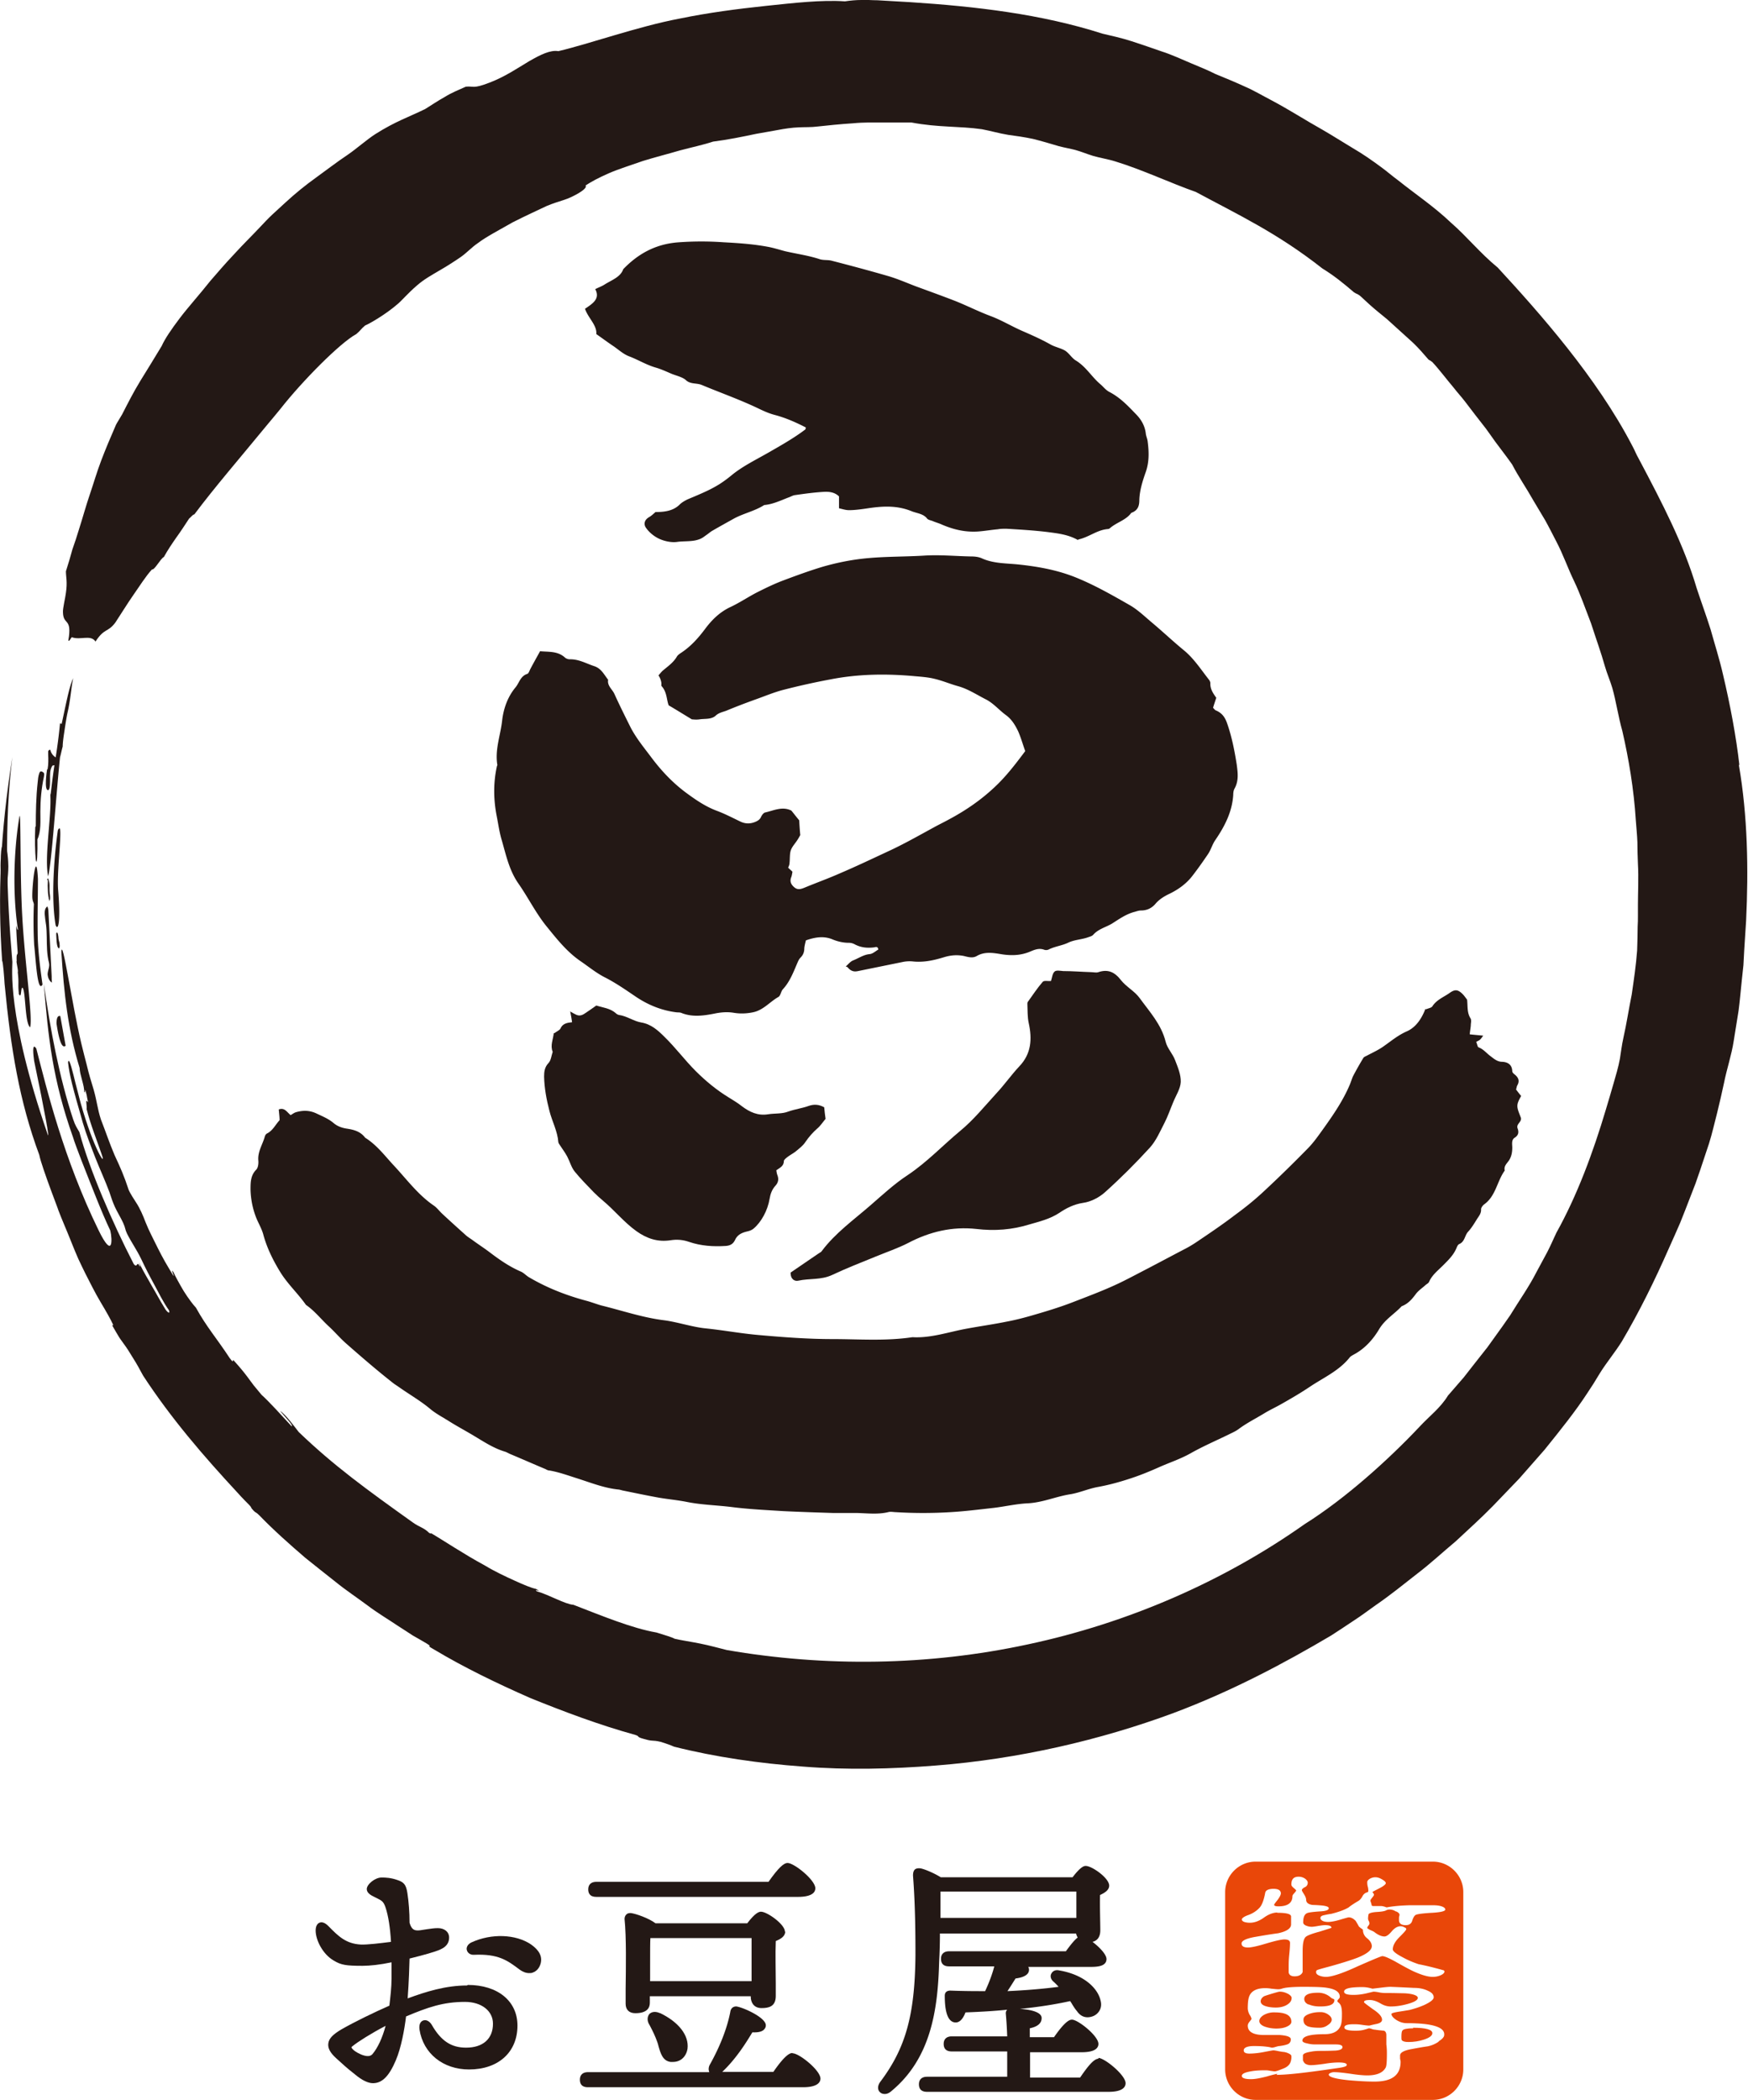
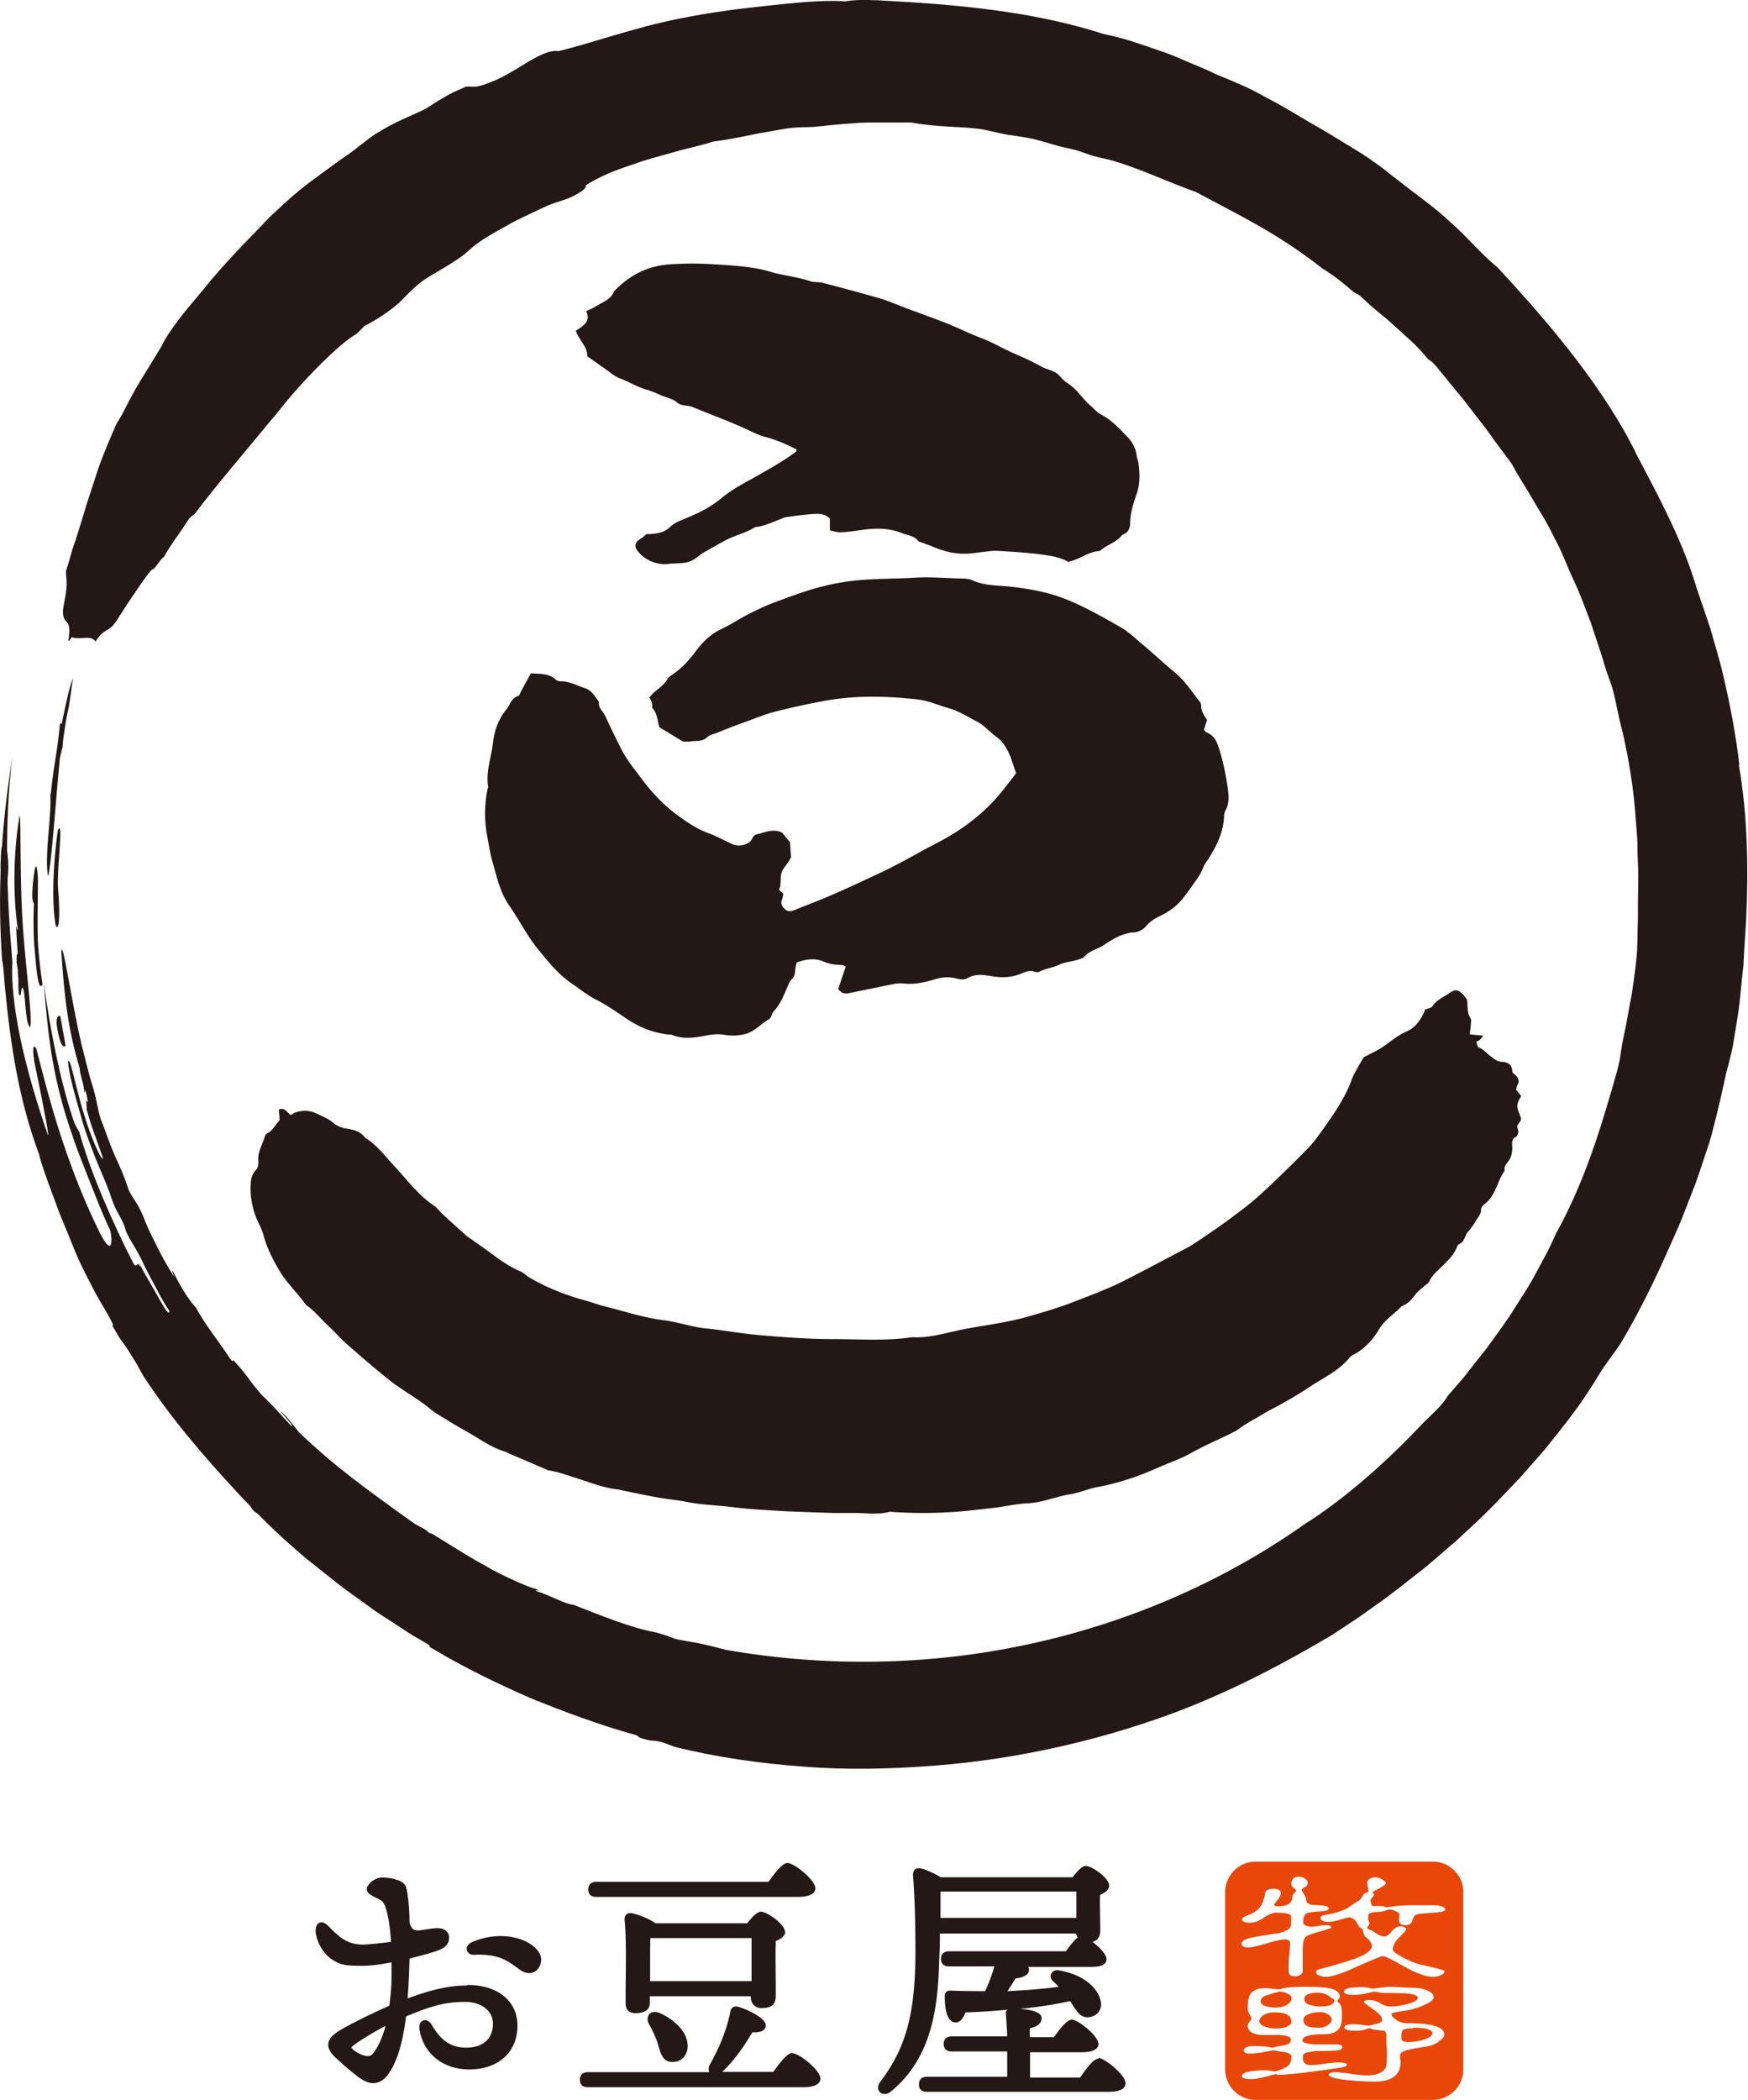
<svg xmlns="http://www.w3.org/2000/svg" id="_レイヤー_2" data-name="レイヤー 2" viewBox="0 0 64.96 78">
  <defs>
    <style>.cls-1{fill-rule:evenodd}.cls-1,.cls-2{fill:#231815}.cls-3{fill:#e94709}</style>
  </defs>
  <g id="_レイヤー_1-2" data-name="レイヤー 1">
-     <path class="cls-2" d="M53 37.49c.08-.04.19-.05.23-.11.16-.25.44-.35.66-.51.19-.13.3-.11.47.06.06.06.11.14.16.2.03.24-.01.48.13.7.03.05.02.14.01.21 0 .12-.03.23-.04.38.17.02.32.03.5.05-.04.05-.07.1-.11.14-.04.04-.1.06-.15.09.04.1.05.18.08.2.19.07.3.22.45.33.12.09.25.21.43.21.21.01.37.1.38.35 0 .05.06.1.1.13.13.11.18.23.09.39-.03.05-.03.11-.05.16.07.09.13.17.19.24-.18.32-.18.38-.04.73.01.03.02.05.03.08.04.16-.19.23-.12.4.05.14.03.25-.11.34-.13.08-.09.25-.09.37 0 .17-.03.33-.12.47-.08.12-.2.21-.16.38-.29.4-.33.95-.77 1.26-.05.04-.11.12-.11.18.01.15-.08.25-.15.36-.1.16-.2.33-.33.47-.13.14-.12.37-.33.46-.05.02-.08.09-.1.14-.11.27-.31.46-.51.66-.19.19-.4.35-.51.6-.02.05-.08.08-.13.12-.12.11-.26.2-.36.33-.14.19-.29.37-.53.46-.27.29-.61.48-.83.84-.23.39-.54.74-.96.96-.05.03-.11.06-.14.1-.39.49-.95.74-1.45 1.07-.37.25-.75.47-1.14.69-.18.1-.37.19-.54.29-.34.21-.69.38-1.01.62-.11.08-.23.13-.35.19-.47.23-.96.44-1.42.7-.39.22-.8.35-1.2.53-.36.16-.73.31-1.11.43-.37.12-.74.22-1.12.29-.35.06-.68.21-1.02.27-.54.08-1.04.31-1.6.34-.43.02-.85.12-1.27.17-.54.06-1.09.13-1.63.16-.66.04-1.33.04-1.99 0-.1 0-.21-.03-.31 0-.38.09-.77.04-1.15.03h-.89c-.62-.02-1.24-.04-1.86-.07-.63-.04-1.27-.07-1.9-.15-.56-.07-1.12-.08-1.67-.19-.35-.07-.7-.1-1.05-.16-.44-.08-.87-.17-1.31-.26-.06-.01-.11-.03-.17-.04-.53-.05-1.03-.25-1.53-.41-.35-.11-.7-.24-1.06-.3-.06 0-.11-.04-.16-.06-.43-.18-.86-.37-1.29-.55-.07-.03-.13-.07-.2-.09-.43-.13-.8-.38-1.17-.6-.3-.18-.62-.35-.92-.54-.24-.15-.49-.28-.7-.46-.35-.29-.75-.52-1.12-.78-.07-.05-.15-.1-.22-.15-.6-.47-1.18-.97-1.76-1.48-.23-.2-.43-.44-.66-.65-.28-.26-.52-.57-.84-.79-.3-.43-.7-.79-.98-1.26-.26-.43-.48-.88-.61-1.37-.06-.21-.18-.41-.26-.61-.13-.33-.2-.68-.21-1.04 0-.26 0-.53.21-.74.07-.07.09-.22.08-.34-.03-.33.16-.6.24-.89a.21.21 0 01.07-.11c.23-.11.32-.33.48-.5 0-.13-.02-.26-.03-.4.22-.08.3.1.44.21.06-.03.13-.09.21-.11.25-.07.48-.07.73.04.23.11.46.2.65.36.14.12.3.18.48.21.27.04.52.1.7.34.45.28.75.7 1.11 1.08.46.5.87 1.05 1.44 1.44.12.08.21.21.32.31.29.27.59.54.88.8.08.07.17.12.25.18.19.14.39.27.58.41.38.29.76.56 1.2.75.12.05.21.16.32.22.68.4 1.41.68 2.17.88.17.05.33.11.5.16.78.19 1.53.45 2.33.55.48.06 1.05.25 1.53.3.69.07 1.31.19 2 .25.91.08 1.81.15 2.73.15.99 0 1.97.08 2.98-.07.69.04 1.36-.2 2.03-.32.49-.09.99-.16 1.48-.26.32-.06.63-.14.94-.23.52-.15 1.05-.31 1.56-.51.62-.24 1.24-.47 1.84-.77.3-.15.6-.31.91-.47.44-.23.89-.47 1.33-.7.16-.08.31-.17.46-.27.49-.33.98-.66 1.45-1.02.37-.27.73-.56 1.06-.87.55-.51 1.09-1.04 1.62-1.58.22-.22.4-.48.58-.73.38-.53.75-1.07 1-1.67.04-.1.07-.2.11-.29.12-.23.25-.46.39-.69.03-.04.1-.06.15-.09.21-.11.43-.21.62-.35.27-.19.52-.4.84-.54.34-.15.55-.47.69-.83M31.43 35.9c.09-.08.17-.18.26-.22.21-.08.4-.22.63-.24.11-.01.22-.11.32-.17-.02-.13-.1-.09-.16-.08-.25.03-.48.01-.71-.11a.465.465 0 00-.23-.06c-.21 0-.42-.05-.61-.13-.32-.13-.64-.08-.98.04-.02.08-.05.19-.06.29 0 .14-.04.25-.14.35-.07.07-.1.16-.14.25-.14.33-.27.66-.52.93-.07.08-.08.23-.16.28-.32.18-.56.49-.94.57-.24.05-.48.06-.72.02-.24-.04-.48-.02-.72.03-.41.08-.83.14-1.24-.03-.06-.02-.13-.01-.19-.02-.54-.07-1.03-.27-1.48-.57-.37-.25-.74-.51-1.15-.72-.32-.16-.6-.39-.89-.59-.52-.35-.89-.82-1.28-1.3-.4-.49-.68-1.06-1.04-1.58-.35-.49-.47-1.06-.63-1.62-.09-.29-.13-.6-.19-.9-.12-.61-.13-1.22 0-1.83 0-.03.03-.06.02-.09-.09-.56.12-1.09.18-1.63.05-.44.2-.88.5-1.24.14-.17.18-.42.44-.5.05-.02.08-.13.12-.2.11-.21.23-.42.35-.64.33.03.65-.01.92.23.04.04.12.07.18.07.34-.01.62.16.93.26.25.09.35.31.5.5-.04.22.15.35.23.52.19.42.4.84.61 1.26.21.4.5.75.77 1.11.39.52.83.98 1.36 1.36.33.24.66.46 1.05.61.3.11.59.26.88.4.2.1.4.1.61 0 .08-.04.13-.08.17-.16.03-.07.09-.15.15-.17.32-.07.64-.24.98-.07.09.11.18.23.29.36.01.16.02.35.04.55-.03.05-.06.11-.1.17-.08.13-.2.25-.25.39-.05.15-.03.32-.05.48 0 .06-.03.12-.05.17.06.06.11.1.16.15-.01.06-.02.13-.04.19-.07.16-.02.28.11.39.12.1.23.07.36.02.43-.18.88-.34 1.31-.53.61-.26 1.2-.54 1.8-.82.59-.27 1.15-.59 1.72-.9.18-.1.37-.19.55-.29.62-.33 1.19-.72 1.7-1.2.43-.4.78-.86 1.14-1.34-.09-.25-.16-.5-.26-.73-.11-.23-.24-.45-.46-.61-.26-.19-.47-.45-.76-.59-.33-.17-.65-.38-1.01-.48-.29-.08-.57-.2-.86-.27-.23-.06-.48-.08-.72-.1-1.07-.1-2.13-.09-3.19.12-.59.11-1.17.24-1.75.39-.34.09-.67.23-1.01.35-.36.13-.73.27-1.09.42-.13.05-.27.07-.39.18-.16.15-.4.11-.6.14-.13.02-.26 0-.29 0-.33-.2-.57-.35-.86-.52-.08-.2-.06-.49-.26-.71-.02-.02-.01-.06-.01-.09 0-.1-.06-.25-.11-.31.05-.06.1-.12.15-.17.2-.17.41-.31.54-.54.04-.06.12-.11.18-.15.34-.23.6-.52.85-.85.25-.34.54-.63.93-.82.37-.17.7-.4 1.06-.58.3-.15.61-.3.93-.42.48-.18.97-.36 1.47-.51.56-.16 1.12-.27 1.7-.32.68-.06 1.36-.05 2.04-.09.6-.04 1.19.02 1.79.03.13 0 .27.02.38.07.44.2.92.18 1.38.23.74.08 1.46.21 2.16.5.68.28 1.31.64 1.94 1 .32.18.59.45.88.69.38.32.75.67 1.14.99.38.31.64.72.94 1.1.03.04.05.09.05.13-.01.21.1.37.22.54-.04.12-.08.24-.12.37.04.04.07.09.11.1.23.1.34.26.42.5.17.49.27 1 .35 1.51.04.31.08.6-.08.89-.04.07-.05.16-.05.24-.04.63-.32 1.17-.67 1.68-.11.16-.16.36-.27.52-.19.28-.38.55-.59.82-.22.28-.51.49-.84.65-.19.09-.37.2-.51.36-.14.17-.32.26-.55.26-.08 0-.16.03-.23.05-.32.08-.58.27-.85.44-.24.14-.51.2-.7.42-.04.04-.11.06-.17.08-.24.09-.5.09-.74.2-.22.11-.49.14-.72.25a.23.23 0 01-.18.02c-.21-.08-.39.01-.56.08-.33.13-.65.14-1 .09-.31-.05-.64-.12-.95.06-.15.09-.32.04-.48 0-.25-.05-.48-.03-.72.04-.39.12-.78.21-1.2.16-.13-.01-.26 0-.39.03l-1.62.33c-.14.03-.26.02-.4-.15m8.57-15.86c-.37-.21-.77-.25-1.15-.3-.5-.06-1.01-.09-1.51-.12-.11 0-.21 0-.32.02-.23.02-.46.06-.7.08-.5.04-.95-.07-1.39-.26-.11-.05-.23-.08-.34-.13-.06-.02-.15-.04-.19-.08-.14-.19-.38-.2-.58-.28-.56-.23-1.11-.19-1.69-.1-.21.03-.43.06-.64.06-.12 0-.24-.04-.37-.07v-.44c-.16-.16-.37-.18-.56-.17-.36.02-.72.07-1.07.12-.09.01-.16.06-.25.09-.29.11-.57.25-.9.28-.34.22-.77.31-1.12.5-.27.15-.54.3-.8.45-.09.05-.16.12-.24.17-.08.06-.16.12-.25.15-.26.1-.55.06-.83.1-.21.03-.48-.03-.67-.12-.19-.09-.37-.24-.48-.4-.09-.12-.08-.29.11-.4.09-.05.16-.12.24-.19.33 0 .66-.04.9-.28.08-.08.19-.14.29-.19.79-.33 1.13-.48 1.63-.89.41-.34.91-.58 1.38-.85.47-.27.95-.54 1.37-.86.01 0 0-.03.02-.07-.37-.19-.75-.36-1.17-.47-.19-.05-.37-.13-.54-.21-.7-.34-1.44-.6-2.16-.9-.19-.08-.42-.02-.59-.18-.12-.11-.34-.16-.52-.23-.19-.08-.38-.17-.58-.23-.36-.1-.66-.29-1-.42-.22-.08-.4-.25-.59-.38-.21-.14-.41-.29-.64-.45.03-.33-.3-.59-.42-.94.26-.18.58-.36.38-.73.12-.06.23-.1.33-.16.26-.17.61-.28.71-.58.53-.55 1.18-.94 2.07-1 .56-.04 1.11-.04 1.67 0 .57.03 1.14.07 1.7.18.19.04.38.1.57.15.43.1.88.16 1.3.3.13.04.29.02.42.05.7.18 1.41.37 2.1.57.35.1.69.25 1.03.38.49.18.99.36 1.48.55.45.18.88.4 1.34.57.39.15.74.36 1.12.53.37.16.73.32 1.07.51.17.1.4.14.56.24.15.1.24.27.39.36.39.24.58.6.91.88.11.09.2.22.34.29.42.22.71.54 1.01.85.19.2.31.43.34.69.01.1.06.2.07.3.05.38.06.76-.07 1.13-.12.34-.23.69-.24 1.04 0 .2-.04.39-.3.48-.18.26-.53.35-.77.55-.02.02-.06.05-.09.05-.41.03-.7.3-1.11.39" />
-     <path class="cls-2" d="M20.6 38.38c.1-.08.2-.11.23-.18.08-.18.24-.21.43-.23-.02-.14-.04-.26-.07-.4.08.05.14.08.2.11.11.06.21.05.32-.02.15-.1.3-.2.45-.31.25.08.52.1.73.29.03.03.07.05.11.06.3.04.54.23.83.28.37.06.63.3.87.54.41.4.75.86 1.15 1.26.37.37.78.71 1.24.99.16.1.33.2.48.32.29.22.6.36.97.3.25-.04.52-.01.75-.1.25-.09.51-.12.76-.21.2-.07.38-.06.58.05.01.13.03.28.05.43-.11.13-.19.26-.31.36-.17.15-.31.31-.44.5-.09.14-.23.24-.36.35-.1.08-.21.13-.31.21-.05.04-.13.1-.13.15 0 .19-.16.25-.28.34.01.07.02.13.04.18.06.15.03.28-.07.39-.13.14-.19.31-.22.49-.07.43-.31.87-.6 1.11-.07.06-.17.09-.27.11-.19.05-.34.13-.42.32-.07.14-.18.2-.34.21-.46.03-.92 0-1.36-.15-.23-.08-.45-.1-.7-.06-.46.07-.87-.06-1.26-.34-.46-.33-.81-.77-1.24-1.13-.12-.1-.23-.2-.34-.31-.24-.25-.49-.5-.71-.77-.13-.16-.18-.37-.28-.56-.08-.15-.18-.28-.27-.42-.02-.03-.05-.07-.06-.11-.03-.41-.23-.77-.33-1.16-.11-.42-.19-.85-.2-1.28 0-.18.02-.35.16-.5.1-.1.11-.28.16-.42-.1-.24.02-.47.04-.7m18.48-1.94c.04-.12.05-.27.13-.34.06-.06.21-.03.32-.02.35 0 .69.03 1.04.04.09 0 .19.03.27 0 .36-.12.61 0 .84.3.2.25.51.41.69.66.37.51.81.98.97 1.63.06.24.26.44.35.68.1.26.22.54.21.81-.01.25-.18.5-.28.75-.11.26-.2.53-.33.78-.16.31-.3.64-.53.9-.53.58-1.09 1.14-1.67 1.66-.22.2-.53.36-.82.4-.34.05-.63.2-.88.37-.35.23-.73.32-1.11.43-.64.2-1.3.25-1.97.17-.9-.1-1.74.1-2.54.52-.39.2-.81.34-1.22.51-.54.22-1.08.43-1.61.68-.41.19-.84.12-1.25.21-.13.03-.29-.04-.29-.3.33-.22.68-.47 1.04-.71.04-.03.1-.05.12-.09.5-.67 1.19-1.16 1.81-1.7.45-.39.89-.8 1.38-1.12.72-.48 1.3-1.1 1.95-1.64.5-.41.91-.92 1.35-1.4.3-.32.55-.68.85-1 .45-.47.48-1.02.35-1.61-.05-.23-.04-.48-.05-.71 0-.02 0-.06.02-.08.18-.25.35-.51.55-.74.05-.06.21-.02.31-.03" />
+     <path class="cls-2" d="M53 37.49c.08-.04.19-.05.23-.11.16-.25.44-.35.66-.51.19-.13.3-.11.47.06.06.06.11.14.16.2.03.24-.01.48.13.7.03.05.02.14.01.21 0 .12-.03.23-.04.38.17.02.32.03.5.05-.04.05-.07.1-.11.14-.04.04-.1.06-.15.09.04.1.05.18.08.2.19.07.3.22.45.33.12.09.25.21.43.21.21.01.37.1.38.35 0 .05.06.1.1.13.13.11.18.23.09.39-.03.05-.03.11-.05.16.07.09.13.17.19.24-.18.32-.18.38-.04.73.01.03.02.05.03.08.04.16-.19.23-.12.4.05.14.03.25-.11.34-.13.08-.09.25-.09.37 0 .17-.03.33-.12.47-.08.12-.2.21-.16.38-.29.4-.33.95-.77 1.26-.05.04-.11.12-.11.18.01.15-.08.25-.15.36-.1.16-.2.33-.33.47-.13.14-.12.37-.33.46-.05.02-.08.09-.1.14-.11.27-.31.46-.51.66-.19.19-.4.35-.51.6-.02.05-.08.08-.13.12-.12.11-.26.2-.36.33-.14.19-.29.37-.53.46-.27.29-.61.48-.83.84-.23.39-.54.74-.96.96-.05.03-.11.06-.14.1-.39.49-.95.74-1.45 1.07-.37.25-.75.47-1.14.69-.18.1-.37.19-.54.29-.34.21-.69.38-1.01.62-.11.08-.23.13-.35.19-.47.23-.96.44-1.42.7-.39.22-.8.35-1.2.53-.36.16-.73.31-1.11.43-.37.12-.74.22-1.12.29-.35.06-.68.21-1.02.27-.54.08-1.04.31-1.6.34-.43.02-.85.12-1.27.17-.54.06-1.09.13-1.63.16-.66.04-1.33.04-1.99 0-.1 0-.21-.03-.31 0-.38.09-.77.04-1.15.03h-.89c-.62-.02-1.24-.04-1.86-.07-.63-.04-1.27-.07-1.9-.15-.56-.07-1.12-.08-1.67-.19-.35-.07-.7-.1-1.05-.16-.44-.08-.87-.17-1.31-.26-.06-.01-.11-.03-.17-.04-.53-.05-1.03-.25-1.53-.41-.35-.11-.7-.24-1.06-.3-.06 0-.11-.04-.16-.06-.43-.18-.86-.37-1.29-.55-.07-.03-.13-.07-.2-.09-.43-.13-.8-.38-1.17-.6-.3-.18-.62-.35-.92-.54-.24-.15-.49-.28-.7-.46-.35-.29-.75-.52-1.12-.78-.07-.05-.15-.1-.22-.15-.6-.47-1.18-.97-1.76-1.48-.23-.2-.43-.44-.66-.65-.28-.26-.52-.57-.84-.79-.3-.43-.7-.79-.98-1.26-.26-.43-.48-.88-.61-1.37-.06-.21-.18-.41-.26-.61-.13-.33-.2-.68-.21-1.04 0-.26 0-.53.21-.74.07-.07.09-.22.08-.34-.03-.33.16-.6.24-.89a.21.21 0 01.07-.11c.23-.11.32-.33.48-.5 0-.13-.02-.26-.03-.4.22-.08.3.1.44.21.06-.03.13-.09.21-.11.25-.07.48-.07.73.04.23.11.46.2.65.36.14.12.3.18.48.21.27.04.52.1.7.34.45.28.75.7 1.11 1.08.46.5.87 1.05 1.44 1.44.12.08.21.21.32.31.29.27.59.54.88.8.08.07.17.12.25.18.19.14.39.27.58.41.38.29.76.56 1.2.75.12.05.21.16.32.22.68.4 1.41.68 2.17.88.17.05.33.11.5.16.78.19 1.53.45 2.33.55.48.06 1.05.25 1.53.3.69.07 1.31.19 2 .25.91.08 1.81.15 2.73.15.99 0 1.97.08 2.98-.07.69.04 1.36-.2 2.03-.32.49-.09.99-.16 1.48-.26.32-.06.63-.14.94-.23.52-.15 1.05-.31 1.56-.51.62-.24 1.24-.47 1.84-.77.3-.15.6-.31.91-.47.44-.23.89-.47 1.33-.7.16-.08.31-.17.46-.27.49-.33.98-.66 1.45-1.02.37-.27.73-.56 1.06-.87.55-.51 1.09-1.04 1.62-1.58.22-.22.4-.48.58-.73.38-.53.75-1.07 1-1.67.04-.1.07-.2.11-.29.12-.23.25-.46.39-.69.03-.04.1-.06.15-.09.21-.11.43-.21.62-.35.27-.19.52-.4.84-.54.34-.15.55-.47.69-.83M31.43 35.9a.465.465 0 00-.23-.06c-.21 0-.42-.05-.61-.13-.32-.13-.64-.08-.98.04-.02.08-.05.19-.06.29 0 .14-.04.25-.14.35-.07.07-.1.16-.14.25-.14.33-.27.66-.52.93-.07.08-.08.23-.16.28-.32.18-.56.49-.94.57-.24.05-.48.06-.72.02-.24-.04-.48-.02-.72.03-.41.08-.83.14-1.24-.03-.06-.02-.13-.01-.19-.02-.54-.07-1.03-.27-1.48-.57-.37-.25-.74-.51-1.15-.72-.32-.16-.6-.39-.89-.59-.52-.35-.89-.82-1.28-1.3-.4-.49-.68-1.06-1.04-1.58-.35-.49-.47-1.06-.63-1.62-.09-.29-.13-.6-.19-.9-.12-.61-.13-1.22 0-1.83 0-.03.03-.06.02-.09-.09-.56.12-1.09.18-1.63.05-.44.2-.88.5-1.24.14-.17.18-.42.44-.5.05-.02.08-.13.12-.2.11-.21.23-.42.35-.64.33.03.65-.01.92.23.04.04.12.07.18.07.34-.01.62.16.93.26.25.09.35.31.5.5-.04.22.15.35.23.52.19.42.4.84.61 1.26.21.4.5.75.77 1.11.39.52.83.98 1.36 1.36.33.24.66.46 1.05.61.3.11.59.26.88.4.2.1.4.1.61 0 .08-.04.13-.08.17-.16.03-.07.09-.15.15-.17.32-.07.64-.24.98-.07.09.11.18.23.29.36.01.16.02.35.04.55-.03.05-.06.11-.1.17-.08.13-.2.25-.25.39-.05.15-.03.32-.05.48 0 .06-.03.12-.05.17.06.06.11.1.16.15-.01.06-.02.13-.04.19-.07.16-.02.28.11.39.12.1.23.07.36.02.43-.18.88-.34 1.31-.53.61-.26 1.2-.54 1.8-.82.59-.27 1.15-.59 1.72-.9.18-.1.37-.19.55-.29.62-.33 1.19-.72 1.7-1.2.43-.4.78-.86 1.14-1.34-.09-.25-.16-.5-.26-.73-.11-.23-.24-.45-.46-.61-.26-.19-.47-.45-.76-.59-.33-.17-.65-.38-1.01-.48-.29-.08-.57-.2-.86-.27-.23-.06-.48-.08-.72-.1-1.07-.1-2.13-.09-3.19.12-.59.11-1.17.24-1.75.39-.34.09-.67.23-1.01.35-.36.13-.73.27-1.09.42-.13.05-.27.07-.39.18-.16.15-.4.11-.6.14-.13.02-.26 0-.29 0-.33-.2-.57-.35-.86-.52-.08-.2-.06-.49-.26-.71-.02-.02-.01-.06-.01-.09 0-.1-.06-.25-.11-.31.05-.06.1-.12.15-.17.2-.17.41-.31.54-.54.04-.06.12-.11.18-.15.34-.23.6-.52.85-.85.25-.34.54-.63.93-.82.37-.17.7-.4 1.06-.58.3-.15.61-.3.93-.42.48-.18.97-.36 1.47-.51.56-.16 1.12-.27 1.7-.32.68-.06 1.36-.05 2.04-.09.6-.04 1.19.02 1.79.03.13 0 .27.02.38.07.44.2.92.18 1.38.23.74.08 1.46.21 2.16.5.68.28 1.31.64 1.94 1 .32.18.59.45.88.69.38.32.75.67 1.14.99.38.31.64.72.94 1.1.03.04.05.09.05.13-.01.21.1.37.22.54-.04.12-.08.24-.12.37.04.04.07.09.11.1.23.1.34.26.42.5.17.49.27 1 .35 1.51.04.31.08.6-.08.89-.04.07-.05.16-.05.24-.04.63-.32 1.17-.67 1.68-.11.16-.16.36-.27.52-.19.28-.38.55-.59.82-.22.28-.51.49-.84.65-.19.09-.37.2-.51.36-.14.17-.32.26-.55.26-.08 0-.16.03-.23.05-.32.08-.58.27-.85.44-.24.14-.51.2-.7.42-.04.04-.11.06-.17.08-.24.09-.5.09-.74.2-.22.11-.49.14-.72.25a.23.23 0 01-.18.02c-.21-.08-.39.01-.56.08-.33.13-.65.14-1 .09-.31-.05-.64-.12-.95.06-.15.09-.32.04-.48 0-.25-.05-.48-.03-.72.04-.39.12-.78.21-1.2.16-.13-.01-.26 0-.39.03l-1.62.33c-.14.03-.26.02-.4-.15m8.57-15.86c-.37-.21-.77-.25-1.15-.3-.5-.06-1.01-.09-1.51-.12-.11 0-.21 0-.32.02-.23.02-.46.06-.7.08-.5.04-.95-.07-1.39-.26-.11-.05-.23-.08-.34-.13-.06-.02-.15-.04-.19-.08-.14-.19-.38-.2-.58-.28-.56-.23-1.11-.19-1.69-.1-.21.03-.43.06-.64.06-.12 0-.24-.04-.37-.07v-.44c-.16-.16-.37-.18-.56-.17-.36.02-.72.07-1.07.12-.09.01-.16.06-.25.09-.29.11-.57.25-.9.28-.34.22-.77.31-1.12.5-.27.15-.54.3-.8.45-.09.05-.16.12-.24.17-.08.06-.16.12-.25.15-.26.1-.55.06-.83.1-.21.03-.48-.03-.67-.12-.19-.09-.37-.24-.48-.4-.09-.12-.08-.29.11-.4.09-.05.16-.12.24-.19.33 0 .66-.04.9-.28.08-.08.19-.14.29-.19.79-.33 1.13-.48 1.63-.89.41-.34.91-.58 1.38-.85.47-.27.95-.54 1.37-.86.01 0 0-.03.02-.07-.37-.19-.75-.36-1.17-.47-.19-.05-.37-.13-.54-.21-.7-.34-1.44-.6-2.16-.9-.19-.08-.42-.02-.59-.18-.12-.11-.34-.16-.52-.23-.19-.08-.38-.17-.58-.23-.36-.1-.66-.29-1-.42-.22-.08-.4-.25-.59-.38-.21-.14-.41-.29-.64-.45.03-.33-.3-.59-.42-.94.26-.18.58-.36.38-.73.12-.06.23-.1.33-.16.26-.17.61-.28.71-.58.53-.55 1.18-.94 2.07-1 .56-.04 1.11-.04 1.67 0 .57.03 1.14.07 1.7.18.19.04.38.1.57.15.43.1.88.16 1.3.3.13.04.29.02.42.05.7.18 1.41.37 2.1.57.35.1.69.25 1.03.38.49.18.99.36 1.48.55.45.18.88.4 1.34.57.39.15.74.36 1.12.53.37.16.73.32 1.07.51.17.1.4.14.56.24.15.1.24.27.39.36.39.24.58.6.91.88.11.09.2.22.34.29.42.22.71.54 1.01.85.19.2.31.43.34.69.01.1.06.2.07.3.05.38.06.76-.07 1.13-.12.34-.23.69-.24 1.04 0 .2-.04.39-.3.48-.18.26-.53.35-.77.55-.02.02-.06.05-.09.05-.41.03-.7.3-1.11.39" />
    <path class="cls-1" d="M8.39 50.29a2.89 2.89 0 01-.34-.46c.05.01.23.32.34.46M2.43 38.85c-.11.08-.22-.1-.33-.83 0-.22.05-.3.14-.28l.2 1.11zm-.85-2.28c-.19.34-.25-.93-.31-1.47-.03-.54-.03-1.11-.01-1.51-.02-.11-.06-.11-.06-.32 0-.48.15-1.77.21-.62 0 .64-.02 1.37-.01 1.96 0 .59.08 1.26.18 1.96m.49-2.19c-.19-1.07-.04-2.71.08-3.54.23-.46-.05 1.41.01 2.21.1 1.2 0 1.54-.09 1.32M.7 36.9c-.04-.38.01-.34-.04-.79.03-.04-.07-.42-.04-.41-.02-.4.06-.13.03-.42-.02-.29-.04-.57-.05-.91.02.09.04.17.07.17-.15-.89-.22-2.52.04-4.14.08-.62.02 1.99.12 3.69.1 1.74.39 3.69.29 4.07-.2-.15-.16-1.32-.28-1.47-.08-.03-.03.47-.15.21m1.55-10.03l.05.02c.12-.52.27-1.37.43-1.7-.07.31-.1.82-.21 1.28-.05.23-.1.58-.13.78-.03.2-.05.37-.05.48-.03.1-.07.3-.1.4-.15 1.46-.31 3.93-.44 4.42-.15-.69.13-2.24.08-3.02.02-.13.01 0 0 .09.04-.34.09-.81.17-1.3.08-.49.15-1.01.19-1.45" />
    <path class="cls-2" d="M64.64 28.42c-.12-1.06-.34-2.23-.61-3.37-.13-.57-.31-1.13-.46-1.67-.17-.54-.36-1.05-.52-1.54-.47-1.6-1.27-3.14-2.15-4.8-.1-.17-.14-.3-.24-.48-1.32-2.54-3.44-4.93-5-6.62-.67-.55-1.13-1.14-1.74-1.67-.63-.6-1.31-1.05-1.96-1.57-.22-.16-.41-.33-.63-.49-.34-.25-.68-.49-1.06-.71-.37-.22-.74-.46-1.14-.69-.61-.34-1.21-.73-1.87-1.08-.33-.17-.66-.37-1.01-.52-.35-.16-.71-.31-1.08-.46-.27-.14-.6-.27-.93-.41-.34-.14-.69-.31-1.07-.43-.37-.13-.75-.26-1.12-.38-.37-.12-.74-.2-1.08-.28C38.69.52 36.27.24 33.82.08c-.41-.02-.81-.05-1.21-.07-.2 0-.4-.02-.6-.01-.2 0-.41.02-.61.05-.87-.06-1.9.06-2.95.17-1.04.11-2.12.25-3.19.47-1.54.29-3.36.94-4.51 1.21-.3-.05-.66.13-1.08.37-.42.25-.9.58-1.48.8-.62.24-.58.12-.88.15-.27.12-.54.23-.78.38-.25.14-.49.3-.73.45-.61.3-1.09.45-1.85.93-.34.22-.68.53-1.03.77-.42.28-.79.57-1.18.85-.39.28-.76.58-1.13.92-.16.15-.33.3-.49.45-.16.15-.31.31-.46.47-.3.32-.62.63-.93.97-.47.5-.61.68-.91 1.02-.42.53-.83.98-1.14 1.39-.31.41-.55.76-.67 1.03-.25.41-.52.86-.79 1.29-.27.44-.49.88-.68 1.25-.06.11-.21.34-.23.39-.21.48-.39.91-.55 1.33-.16.42-.28.84-.42 1.25-.14.41-.26.85-.41 1.32-.07.23-.15.48-.24.73-.07.26-.15.53-.24.81 0 .22.06.39 0 .8-.02.18-.12.58-.11.72.01.51.35.18.2 1.05.03.06.09-.09.13-.12.32.12.7-.11.88.16.33-.51.46-.33.74-.71.16-.24.45-.71.66-1.01.24-.34.46-.7.7-.96.09.04.32-.41.44-.46.15-.27.3-.49.46-.72.16-.22.31-.45.48-.71.06-.04.14-.16.19-.15.79-1.05 1.65-2.04 2.76-3.39.1-.12.32-.38.44-.53.8-1.02 2.21-2.45 2.82-2.78.18-.15.15-.17.33-.32.15-.06.75-.4 1.2-.79.16-.13.39-.41.73-.7.25-.22.54-.38.81-.54.28-.16.53-.32.78-.49.23-.15.43-.38.67-.54.3-.23.8-.49 1.29-.77.49-.25.98-.47 1.27-.61.46-.19.66-.2.99-.37.3-.15.52-.31.45-.39.21-.14.51-.3.88-.46.37-.16.8-.29 1.25-.45.45-.14.93-.26 1.37-.39.45-.12.88-.21 1.24-.33.55-.07 1.09-.18 1.61-.29.27-.05.53-.09.79-.14.26-.05.53-.09.79-.1.21-.01.47 0 .69-.03.36-.04.85-.09 1.32-.12.4-.04.78-.03 1.14-.03h1.03c1.01.19 1.77.13 2.62.25.32.06.62.15.98.21.3.04.59.08.92.15.32.08.66.18.96.27.23.06.42.09.61.14.25.07.4.14.66.22.27.08.56.12.84.21 1.01.31 2.04.8 2.98 1.13 1.58.85 3.02 1.52 4.7 2.84.45.28.76.53 1.18.89.1.07.13.04.27.17.2.19.41.38.63.56l.33.27.32.29.64.58c.21.2.4.42.58.63.04.02.08.04.14.09.27.29.52.63.8.96.13.17.28.33.41.5l.39.51c.13.17.26.33.39.5.12.17.24.33.35.49.23.31.45.59.63.85.22.43.52.86.79 1.34.14.24.29.48.43.72.14.25.27.51.41.78.26.49.44 1.02.67 1.49.22.46.42 1.02.63 1.57.18.56.38 1.11.51 1.58.08.28.2.55.28.82.14.5.22 1.06.37 1.59.24 1.04.43 2.18.5 3.3.02.28.05.56.06.83 0 .27.01.54.02.81.03.53 0 1.03 0 1.5v.42c0 .14 0 .27-.01.41 0 .28-.01.57-.02.89-.04.54-.12 1.08-.2 1.63-.11.54-.19 1.08-.31 1.61-.06.27-.09.53-.13.78-.06.32-.15.62-.24.93-.09.31-.18.62-.28.95-.48 1.61-1.07 3.2-1.84 4.58-.11.23-.21.47-.34.72l-.41.76c-.27.53-.64 1.05-.97 1.59-.18.26-.37.53-.56.79l-.28.39c-.1.13-.2.25-.3.38-.2.25-.39.5-.58.74l-.59.68c-.28.46-.69.76-1.06 1.16-1.15 1.22-2.76 2.67-4.26 3.61-3.03 2.14-6.58 3.68-10.29 4.47-3.71.8-7.55.84-11.19.21-.28-.07-.64-.17-.99-.24-.35-.07-.7-.12-.95-.18-.1-.06-.42-.15-.67-.23-.92-.16-2-.61-3.09-1.03-.31-.02-.92-.38-1.36-.5-.15-.12.25.07-.03-.09-.19-.04-.47-.16-.8-.31-.33-.15-.72-.33-1.1-.56-.78-.42-1.55-.94-2.05-1.23.07.04.07.07-.02.02-.2-.2-.36-.21-.61-.39-1.71-1.22-2.94-2.11-4.24-3.36-.14-.18-.5-.67-.69-.78.21.25.5.54.43.57-.37-.4-.85-.93-1.12-1.17-.11-.13-.2-.24-.29-.35-.08-.11-.16-.21-.23-.31-.15-.2-.3-.38-.5-.6-.09-.12.03.16-.16-.1-.52-.79-.85-1.14-1.26-1.88-.09-.09-.28-.34-.45-.61-.16-.27-.32-.56-.38-.7-.16-.23.1.29-.03.09-.1-.17-.2-.33-.29-.49-.09-.16-.18-.33-.26-.49-.16-.33-.33-.64-.46-.97-.09-.24-.21-.52-.35-.73-.06-.09-.24-.37-.28-.48-.17-.52-.31-.83-.52-1.28-.2-.47-.33-.87-.51-1.33-.13-.4-.14-.65-.27-1.11-.11-.37-.16-.51-.26-.93-.06-.22-.12-.47-.2-.79-.35-1.47-.7-3.95-.74-3.4.1 1.56.24 2.88.68 4.32 0 .24.18.65.17.89.06.09 0-.25.08.07.03.11.02.15.07.32-.13-.19-.04.12-.06.25.16.62.38 1.15.56 1.68.19.52-.29-.17-.78-1.9-.07-.26-.14-.53-.2-.77-.07-.28-.24-1.03-.27-.74.06.5.16.88.55 2.24.13.44.3.87.47 1.31.17.43.37.86.52 1.27.08.24.11.34.2.54.07.16.23.42.31.6.09.2.06.22.14.39.17.34.35.58.53.95.15.32.31.63.48.94.17.31.33.65.55.96.05.13-.03.11-.13-.03-.24-.39-.36-.63-.5-.86-.13-.24-.28-.47-.49-.89.04.1.06.16.04.16-.13-.26-.08.09-.23-.1-.8-1.55-1.65-3.52-2.02-4.9-.08-.14-.15-.23-.23-.47-.51-1.54-.85-3.33-1.09-5.04.16 1.98.32 3.55 1.09 5.72.02.09.23.64.31.85.36.91.74 1.91 1.07 2.6.08.34.1 1.08-.43 0-1.31-2.68-1.93-5.25-2.32-6.76-.17-.26-.11.25-.08.46.41 1.96.59 2.98.5 2.72C.23 37.67.47 35.9.46 35.73c-.21-2.41-.31-5.15 0-7.61-.45 2.82-.55 5.13-.38 7.58.03-.01.08.65.09.84.23 2.41.55 4.37 1.29 6.36.08.44.86 2.42.68 1.98.17.45.36.87.52 1.28.08.21.17.41.25.6.09.19.18.38.27.56.15.29.35.7.56 1.05.21.35.39.67.46.83.03.07-.05-.02-.02.05.04.07.27.47.3.5.21.3.18.23.4.59.29.46.27.46.44.76 1.04 1.59 2.24 2.98 3.52 4.36.13.15.41.43.43.45.12.13 0 .04.16.21.09.09.07.03.21.17.51.53 1.14 1.09 1.7 1.57.36.29.74.59 1.12.89.38.31.79.58 1.18.87.38.29.79.53 1.16.78.19.12.37.24.54.35.18.1.35.2.52.3.29.18-.12 0 .27.22 1.12.67 2.32 1.25 3.57 1.8 1.26.51 2.56 1 3.9 1.37.2.06.02.07.32.15.37.11.29.03.63.11.2.06.39.13.5.18 1.55.39 3.17.62 4.8.74 1.63.13 3.29.09 4.93-.04 3.07-.24 6.1-.94 8.83-1.95 2.16-.81 4.1-1.84 5.86-2.88.29-.19.57-.37.85-.56.28-.18.54-.38.81-.57.54-.37 1.03-.77 1.53-1.16.5-.38.96-.81 1.44-1.21.46-.43.93-.85 1.38-1.31.32-.33.65-.68.98-1.02.32-.36.63-.72.94-1.07.59-.73 1.15-1.43 1.58-2.09.15-.22.32-.49.48-.76.25-.4.56-.77.81-1.17.65-1.1 1.23-2.28 1.74-3.44.15-.33.29-.65.43-.97.13-.33.26-.65.38-.97l.19-.49.17-.49.33-.99c.12-.38.2-.75.3-1.13.09-.37.18-.75.26-1.13.1-.51.28-1.03.36-1.56l.18-1.12c.05-.38.08-.75.12-1.13l.06-.56.03-.56c.02-.37.05-.73.07-1.09.09-1.9.06-3.88-.27-5.79" />
    <path class="cls-2" d="M.25 33.34c0 .14.03.27.05.41.04.45-.05.9-.14 1.35-.04.02-.07-.04-.08-.08-.08-.35 0-.71.01-1.07.04-.69-.11-1.37-.06-2.06 0-.07 0-.49.1-.51.16-.03.18.71.18.8 0 .39-.08.77-.06 1.15" />
-     <path class="cls-1" d="M1.63 28.71s-.08-.08-.13-.05c-.02.01-.03.04-.04.06-.04.11-.05.23-.06.34-.06.55-.07 1.09-.07 1.63 0 0-.01 0-.02.04-.02.42-.01.92.02 1.21.05.27.07-.3.06-.76.14-.31.11-.68.11-1.03 0-.43.04-.87.13-1.29.01-.05.02-.11 0-.15m.14-.14c.03-.18.03-.37.02-.55v-.11c.01-.04.05-.07.08-.06.02.11.09.21.18.27.02.01.04.02.05.04.02.02.02.06.01.09 0 .08-.04.17-.11.18-.02 0-.03 0-.05.01 0 0-.01.02-.02.03-.08.14-.07.31-.07.47 0 .06.01.4-.07.41-.16.02-.05-.72-.04-.77m0 4.11s.01-.06.04-.06c.03.08.05.17.05.26v.19c0 .13.05.27 0 .39 0 0-.02-.07-.03-.09 0-.03 0-.05-.01-.08-.01-.07-.02-.14-.02-.2-.01-.14-.01-.27 0-.41m.31 2.03v-.05c0-.02.02-.03.04-.03.03.05.03.11.04.16 0 .08.02.15.04.22 0 .06.03.16-.02.21-.1-.04-.09-.42-.1-.51m-.38-.37c-.02-.14-.04-.27-.05-.41 0-.1.01-.21.1-.27.03.06.04.13.04.19l.12 2.4c0 .08 0 .16.01.24-.1-.06-.15-.19-.16-.3 0-.16.09-.29.05-.44-.04-.15-.06-.31-.07-.47-.02-.32 0-.63-.04-.95" />
    <path class="cls-2" d="M19.74 72.23c-.57-.39-1.48-.42-2.22-.08-.15.07-.2.2-.17.29.03.11.14.18.27.17.9-.04 1.24.21 1.69.55.11.08.23.13.35.13.05 0 .1 0 .14-.02.14-.05.24-.16.29-.33.07-.26-.04-.49-.35-.71" />
    <path class="cls-2" d="M17.36 73.75c-.8 0-1.53.23-2.21.48.02-.3.04-.6.05-.88l.02-.6c.52-.13.96-.25 1.15-.34.27-.12.32-.3.32-.44 0-.21-.17-.35-.42-.35-.13 0-.26.02-.4.04-.09.01-.17.03-.26.04-.19.02-.31 0-.39-.28 0-.39-.03-.77-.08-1.1-.05-.33-.14-.41-.38-.49-.23-.08-.42-.09-.58-.09-.24 0-.55.25-.55.43 0 .14.15.23.28.29l.04.02c.24.12.3.14.38.38.1.3.17.74.2 1.27-.39.05-.88.11-1.12.1-.55-.03-.83-.3-1.21-.69-.15-.15-.26-.15-.33-.12-.05.02-.14.09-.14.29 0 .35.26.88.68 1.12.27.16.45.19 1.06.19.28 0 .65-.04 1.08-.13v.61c0 .31-.04.66-.08 1-.59.26-1.29.6-1.78.88-.32.19-.47.34-.49.53-.02.17.07.34.29.54.24.22.43.39.61.53l.1.08c.25.21.48.32.66.32.34 0 .6-.26.85-.85.2-.47.32-1.14.38-1.63.81-.34 1.38-.54 2.19-.54.61 0 1.04.33 1.04.81 0 .56-.37.89-1 .89-.55 0-.93-.25-1.27-.84-.08-.14-.21-.21-.32-.17-.09.03-.17.13-.14.34.14.89.88 1.48 1.84 1.48 1.09 0 1.8-.64 1.8-1.63 0-.91-.73-1.51-1.85-1.51m-3.05 1.52c-.12.45-.29.81-.48 1.04-.05.06-.14.13-.39.04-.1-.04-.25-.11-.34-.2-.06-.06-.06-.08-.06-.08s0-.02.06-.06c.17-.14.67-.46 1.21-.74m7.84-4.79h7.48c.57 0 .65-.2.65-.32 0-.31-.79-.94-1.03-.94-.15 0-.35.19-.71.7h-6.4c-.19 0-.3.1-.3.28 0 .13.05.28.3.28m7.01 1.29c0-.27-.66-.74-.89-.74-.08 0-.22.05-.51.43h-3.41c-.25-.19-.74-.36-.92-.38-.07 0-.13.01-.17.06-.04.04-.06.1-.06.16.07.67.05 1.83.04 2.6v.55c0 .22.13.35.36.35.45 0 .54-.21.54-.39v-.24h3.75v.02c0 .19.1.42.4.42.26 0 .53-.05.53-.45v-.46c0-.47-.02-1.11 0-1.58.17-.07.35-.17.35-.35m-1.25.25v1.59h-3.77v-.57c0-.58 0-.88.01-1.03h3.76z" />
    <path class="cls-2" d="M24.53 74.78c-.22-.1-.34-.02-.39.02-.08.09-.1.23-.03.37l.04.07c.1.19.2.39.28.62.02.05.03.1.04.14.08.28.16.55.45.59h.09c.28 0 .49-.19.54-.49.06-.49-.32-.99-1.03-1.33z" />
    <path class="cls-2" d="M29.45 76.26c-.06 0-.23 0-.71.7h-1.9c.55-.52.93-1.16 1.12-1.47.2.01.34-.02.42-.09.05-.05.08-.1.08-.17 0-.28-.77-.63-1.04-.69a.22.22 0 00-.18.02c-.05.03-.09.09-.1.17-.12.62-.39 1.3-.76 1.96-.06.11-.05.21-.02.28h-4.51c-.19 0-.3.1-.3.28 0 .13.05.28.3.28h7.99c.56 0 .65-.2.65-.32 0-.31-.79-.94-1.03-.94m11.36.2c-.17.01-.38.26-.68.7h-1.86v-.94h1.92c.54 0 .62-.19.62-.31 0-.3-.76-.9-.98-.9-.06 0-.22 0-.67.65h-.9v-.33c.19-.04.44-.13.44-.38 0-.24-.47-.32-.81-.34.7-.07 1.33-.17 1.87-.29l.04.06c.07.12.14.23.21.31.13.19.3.26.5.22.15-.03.26-.11.33-.22s.09-.24.05-.39c-.09-.41-.55-.95-1.54-1.12-.13-.03-.24.02-.29.12-.05.09-.02.2.06.28.07.06.14.13.21.21-.61.08-1.24.13-1.9.16.1-.15.2-.31.3-.47.32-.04.5-.15.5-.32 0-.03 0-.07-.03-.11h2.33c.28 0 .44-.04.52-.13.04-.04.06-.1.06-.16 0-.18-.28-.46-.52-.64.16-.04.29-.16.29-.43 0-.26-.02-.85-.01-1.31.17-.08.34-.18.34-.35 0-.28-.64-.73-.87-.73-.05 0-.17 0-.49.42h-4.9c-.24-.15-.59-.3-.75-.33-.09-.01-.16 0-.21.04-.05.05-.07.12-.07.23.09 1.16.09 2.36.09 2.96-.02 2.21-.36 3.44-1.3 4.69-.13.17-.1.33-.01.4.04.04.1.06.17.06.08 0 .16-.03.25-.11 1.46-1.21 1.72-3 1.77-4.76.02-.39.03-.74.03-1.09h5.06c.01.05.03.1.06.15-.11.08-.25.25-.44.51h-4.34c-.19 0-.3.1-.3.28 0 .13.05.28.3.28h1.68c-.08.31-.2.62-.34.92-.36 0-.77 0-1.29-.02-.17 0-.21.1-.21.19 0 .62.12.95.36.99.12.02.28-.03.41-.37.54-.02 1.06-.05 1.55-.1-.03.03-.06.08-.05.16.02.22.04.52.05.83h-2.06c-.19 0-.3.1-.3.28 0 .13.05.28.3.28h2.06v.94h-2.98c-.19 0-.3.1-.3.28 0 .13.05.28.3.28h6.75c.55 0 .63-.2.63-.32 0-.3-.77-.93-1.01-.94M40 70.25v.99h-5.05v-.98h5.07z" />
    <path class="cls-3" d="M47.38 74.75a.77.77 0 00-.42.1c-.1.06-.16.14-.16.22 0 .08.06.15.18.2.13.05.28.08.45.08.15 0 .28-.02.39-.07.11-.05.17-.11.17-.18 0-.24-.21-.35-.62-.35m1.26-.3c.11.05.25.08.43.08.36 0 .53-.08.53-.24 0-.01-.01-.03-.04-.04a.477.477 0 01-.08-.04.694.694 0 00-.5-.19c-.33 0-.5.08-.5.23 0 .09.05.16.16.21m-.77-.4a.61.61 0 00-.3-.08c-.04 0-.14.03-.31.08-.16.05-.26.08-.29.1-.07.05-.11.11-.11.18s.05.13.16.17c.11.04.25.06.4.06.18 0 .32-.04.43-.11.11-.07.16-.15.16-.25 0-.05-.05-.1-.15-.16m.71 1.2c.1.05.26.07.48.07.13 0 .23-.04.32-.11.09-.06.13-.13.13-.19s-.04-.13-.13-.19a.486.486 0 00-.3-.09c-.18 0-.32.03-.44.08s-.18.11-.18.2c0 .11.04.19.13.23" />
    <path class="cls-3" d="M53.25 69.15h-6.59c-.62 0-1.13.51-1.13 1.13v6.59c0 .62.51 1.13 1.13 1.13h6.59c.62 0 1.13-.51 1.13-1.13v-6.59c0-.62-.51-1.13-1.13-1.13m-5.77 1.89c-.16 0-.33.06-.51.19-.17.12-.34.19-.52.19-.08 0-.15-.01-.21-.03-.06-.02-.09-.06-.09-.09 0-.05.08-.11.25-.17.16-.06.3-.15.41-.27.09-.1.16-.29.21-.56.02-.09.13-.14.31-.14s.27.06.27.17c0 .05-.04.13-.12.24-.09.11-.13.17-.13.18 0 .04.05.06.16.06.35 0 .52-.13.52-.38 0-.02.02-.06.07-.11.05-.06.07-.09.07-.09 0-.02-.03-.05-.09-.1s-.09-.09-.09-.13c0-.2.09-.29.27-.29.1 0 .18.03.25.08.06.05.09.1.09.14 0 .08-.04.14-.11.17-.08.04-.11.08-.11.11 0 .02.03.07.08.15.05.08.08.15.08.21 0 .1.08.17.25.19.11 0 .23.01.35.02.16.02.24.05.24.1 0 .07-.11.11-.35.12-.27.02-.42.04-.47.07-.09.05-.13.16-.13.34 0 .04.03.08.09.11.07.03.14.05.23.05.04 0 .12-.01.23-.03.12-.02.2-.03.26-.03.16 0 .24.03.24.1 0 0-.15.05-.44.14-.3.08-.48.15-.53.21-.07.08-.1.25-.1.51v.78c-.04.1-.14.16-.3.16-.13 0-.2-.05-.22-.14v-.21c0-.1 0-.25.02-.44.02-.2.03-.34.03-.45 0-.09-.07-.13-.21-.13-.11 0-.33.05-.67.15-.33.1-.56.15-.68.15-.16 0-.24-.05-.24-.15s.16-.18.48-.24c.29-.05.58-.1.88-.14.32-.07.48-.18.48-.33v-.29c0-.1-.18-.14-.53-.14m.02 5.98s-.16.03-.39.1c-.24.06-.43.1-.59.1-.22 0-.34-.04-.34-.12s.11-.13.33-.17c.16-.03.34-.04.53-.04.05 0 .11 0 .2.02.08.01.13.02.17.02.03 0 .13-.03.3-.1.14-.05.23-.13.27-.22a.54.54 0 00.04-.25c0-.03-.03-.06-.09-.09a.603.603 0 00-.19-.06c-.03 0-.09-.01-.2-.03-.09-.02-.16-.03-.19-.03-.02 0-.13.02-.34.06-.2.04-.39.06-.55.06-.14 0-.21-.04-.21-.12 0-.1.13-.16.38-.16.29 0 .51.02.66.06.04 0 .09-.01.15-.03.07-.02.11-.03.14-.03.16-.02.27-.05.33-.08.06-.04.09-.09.09-.17 0-.09-.14-.14-.41-.16h-.58c-.41 0-.61-.12-.61-.35 0-.04.02-.09.07-.15s.07-.09.07-.1a.41.41 0 00-.07-.15.55.55 0 01-.07-.23c0-.23.02-.38.06-.47.08-.19.28-.29.58-.29.05 0 .13 0 .24.02.11.01.19.02.24.02.04 0 .1 0 .17-.03.09-.02.14-.03.16-.03.15-.02.36-.03.61-.03.44 0 .74.01.9.04.31.05.46.16.46.33 0 .02-.01.05-.04.08s-.05.06-.05.08c0 .02.02.04.06.07.03.03.04.05.05.06.04.07.06.18.06.34 0 .22-.01.37-.06.47-.09.19-.28.29-.59.29-.55 0-.82.08-.82.24 0 .04.06.08.17.1.11.03.21.04.3.04h.77c.16 0 .25.03.25.1s-.09.12-.28.13c-.06 0-.21.01-.44.01-.16 0-.31 0-.45.03-.2.03-.3.08-.3.14v.18s.03.08.08.12c.06.04.13.06.21.06.12 0 .29-.02.51-.05.23-.04.41-.05.53-.05.2 0 .3.03.3.09 0 .05-.09.08-.28.11l-.42.06c-.9.13-1.54.2-1.91.2m6.02-1.23a1.1 1.1 0 01-.4.17c-.21.03-.43.07-.64.11-.26.05-.39.13-.39.23v.12c.01.05.02.09.02.11 0 .5-.32.74-.97.74-.3 0-.62-.02-.96-.05-.49-.05-.74-.12-.74-.21 0-.02.02-.04.06-.06.05-.02.09-.03.13-.03.14 0 .34.02.62.06.26.04.47.06.62.06.36 0 .59-.1.69-.3.03-.07.04-.24.04-.52 0-.07 0-.18-.02-.33v-.34c0-.09-.03-.15-.09-.17-.11-.01-.22-.02-.34-.04-.01 0-.04 0-.1-.02a.405.405 0 00-.12-.03s-.05.02-.16.05c-.1.03-.21.04-.33.04-.28 0-.42-.04-.42-.12s.11-.12.35-.12c.07 0 .16 0 .29.02.13.02.23.03.29.03.08-.02.16-.04.26-.06.14-.03.21-.08.21-.16 0-.11-.11-.24-.34-.39-.22-.16-.33-.24-.33-.26 0-.06.07-.08.22-.08.11 0 .24.04.38.12.13.08.26.12.39.12.19 0 .4-.03.62-.09.26-.07.39-.15.39-.23s-.16-.15-.49-.17c-.11 0-.34-.01-.68-.01-.06 0-.15 0-.25-.02s-.18-.03-.23-.03l-.25.06c-.17.04-.33.06-.49.06-.24 0-.35-.04-.35-.12 0-.12.23-.17.68-.17.08 0 .17.01.26.03.08.02.12.03.11.03l.25-.03c.17-.02.31-.04.44-.04-.02 0 .27.01.86.04.21 0 .38.04.52.11.14.06.21.14.21.24 0 .08-.11.17-.34.28-.18.08-.36.14-.56.19-.12.02-.24.04-.37.06-.2.03-.3.06-.3.09 0 .06.06.14.18.22.13.08.25.12.39.12.96 0 1.42.15 1.39.44 0 .07-.07.15-.2.23M51.87 71a.399.399 0 00-.24-.07c-.04 0-.08.01-.12.03-.05.03-.17.05-.35.06-.16.01-.27.04-.3.08-.01.05-.02.1-.02.17 0 .02.01.06.03.09.02.04.02.07.02.09 0 .02-.01.05-.04.08-.03.04-.04.07-.04.08 0 .02.04.04.11.08.1.04.15.07.16.08.14.11.27.16.37.16.07 0 .16-.06.27-.19.11-.13.22-.19.33-.19.04 0 .09.01.14.04.05.02.07.04.07.07 0 .03-.09.13-.25.29-.17.17-.25.32-.25.46 0 .07.13.17.38.3.2.11.4.19.58.25.31.06.62.14.94.23.01.02.02.03.02.04 0 .05-.05.1-.14.14a.73.73 0 01-.3.06c-.18 0-.41-.07-.7-.2-.11-.05-.34-.17-.69-.37-.24-.13-.4-.2-.48-.2-.04 0-.35.13-.92.38-.56.26-.96.39-1.17.39-.1 0-.19-.02-.26-.05-.07-.03-.11-.07-.11-.12 0-.02 0-.05.02-.07.01-.02.2-.07.57-.17.42-.12.74-.22.97-.31.34-.14.51-.28.51-.42 0-.1-.06-.2-.17-.29a.388.388 0 01-.16-.32s-.03-.03-.08-.06c-.05-.04-.08-.07-.08-.08-.06-.11-.1-.17-.11-.19-.08-.08-.16-.13-.26-.13-.02 0-.13.03-.33.09s-.35.08-.43.08-.15-.01-.21-.04c-.05-.03-.08-.06-.08-.1 0-.06.04-.09.13-.11.09-.02.18-.04.27-.05.28-.07.5-.15.65-.24.07-.06.19-.14.36-.24.05-.03.1-.08.15-.17.04-.08.1-.13.18-.15.03-.01.04-.03.04-.05 0-.03 0-.09-.02-.16s-.02-.13-.02-.17c0-.04.03-.08.09-.12a.42.42 0 01.21-.06c.09 0 .17.03.25.08.09.05.14.1.14.14 0 .04-.08.11-.24.19l-.25.13s0 .03.02.05c.02.02.03.04.03.06 0 .02-.02.05-.06.1-.04.05-.07.09-.07.11 0 .02 0 .04.02.08.01.04.02.06.02.09 0 .02.02.03.05.04h.31c.05 0 .12.02.2.05.2-.04.49-.07.85-.08h.88c.11 0 .22.01.31.04s.14.07.14.12c0 .06-.16.1-.48.12-.37.02-.57.05-.62.08-.04.02-.09.09-.13.22-.03.1-.11.16-.24.16-.16 0-.25-.06-.25-.19v-.1c.01-.05.02-.08.02-.09 0-.05-.04-.09-.12-.13" />
    <path class="cls-3" d="M52.52 75.34c-.22 0-.36.03-.4.08-.03.03-.04.11-.04.24 0 .06 0 .11.02.13.04.04.12.06.24.06.2 0 .4-.03.58-.09.21-.07.31-.15.31-.24 0-.13-.24-.2-.72-.2" />
  </g>
</svg>